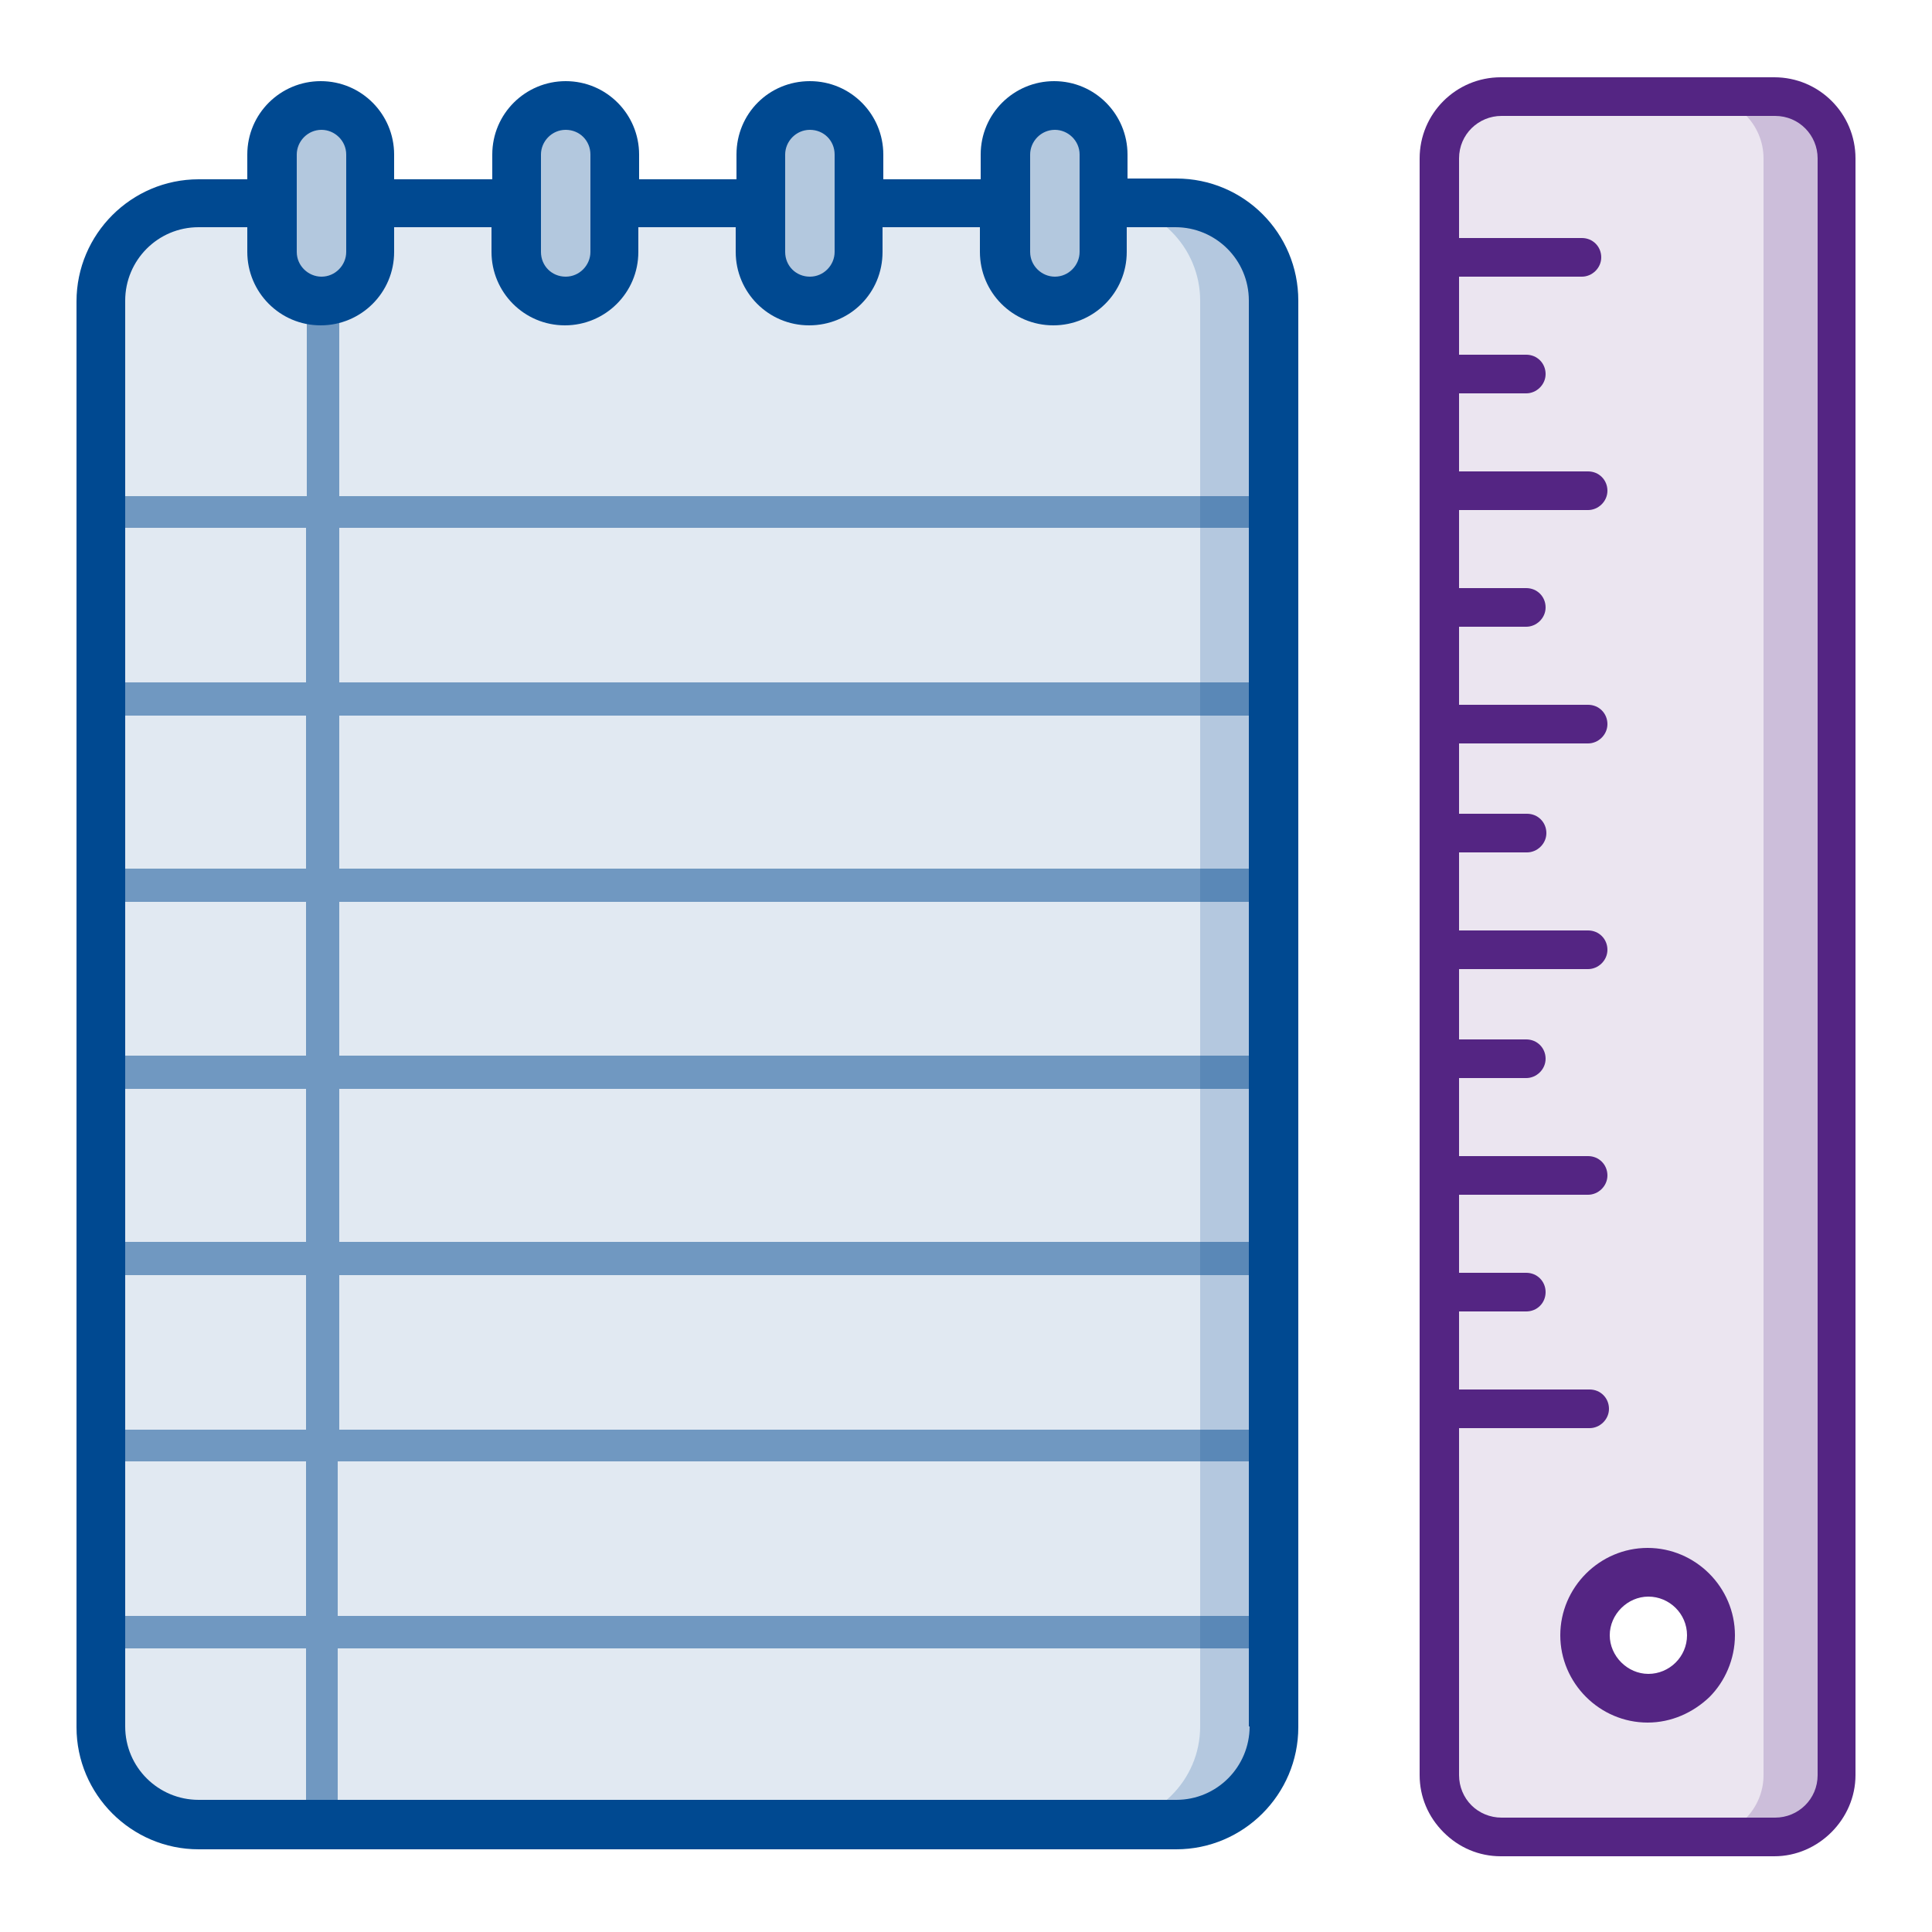
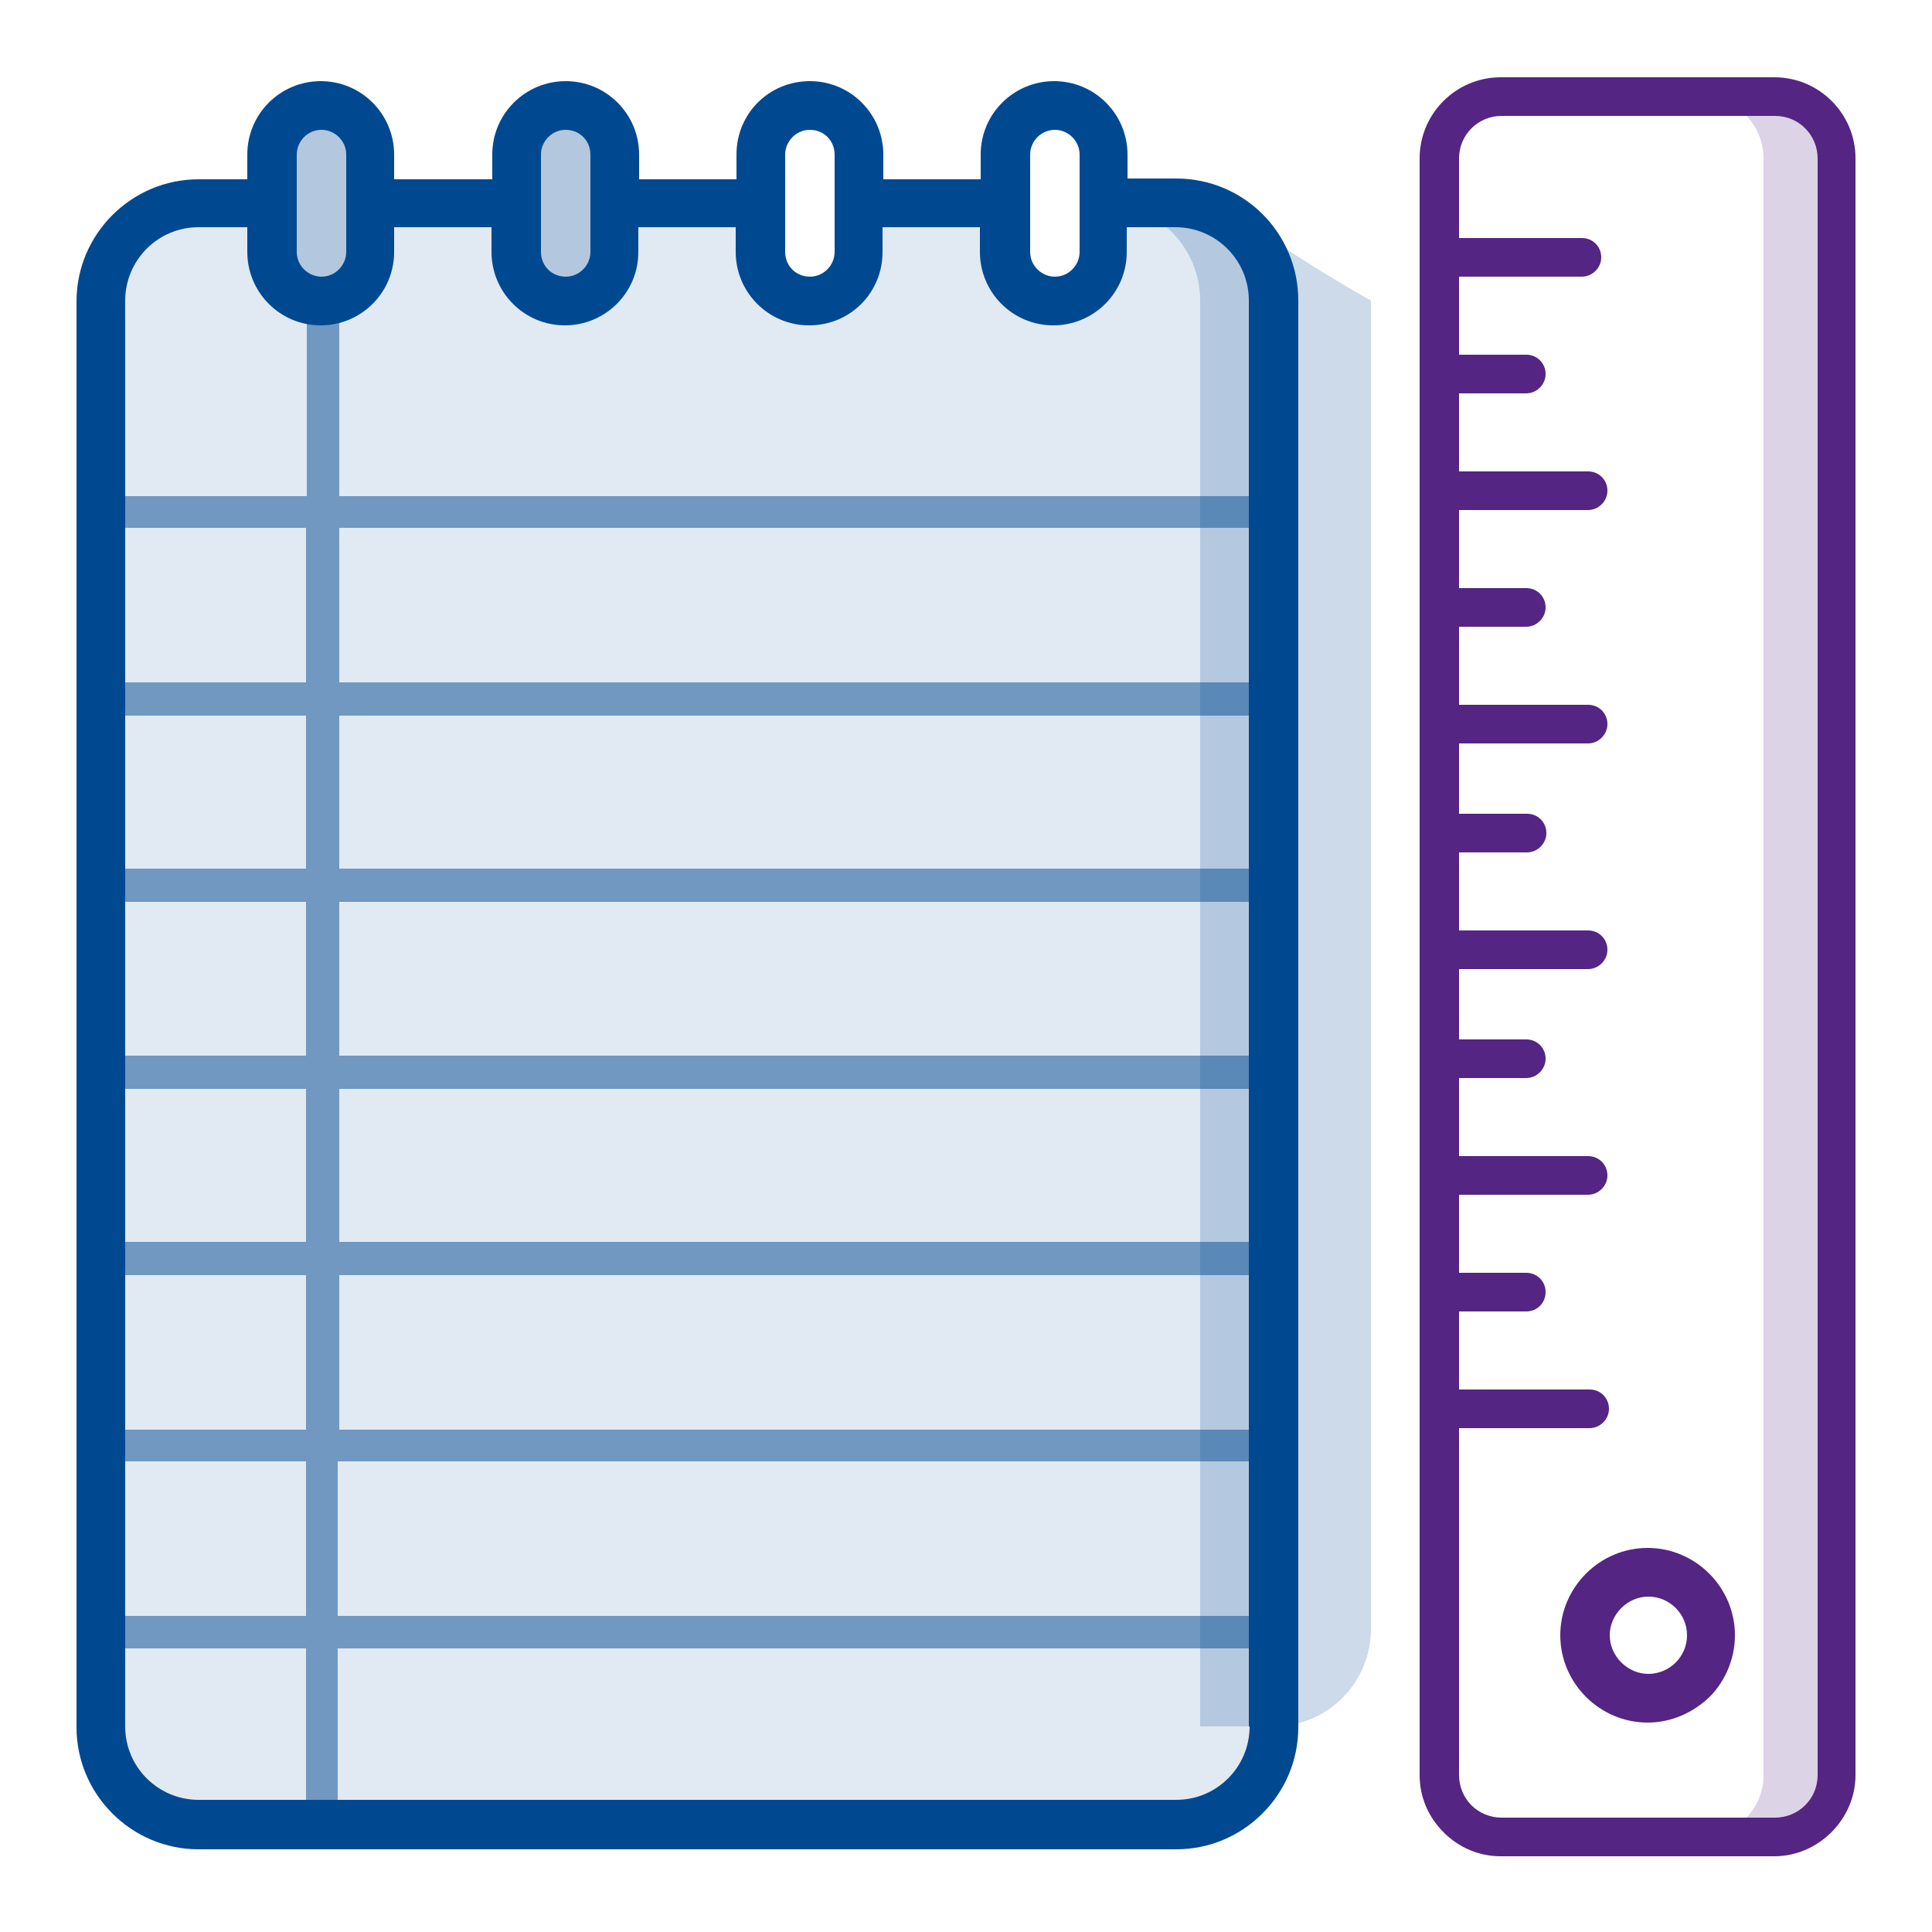
<svg xmlns="http://www.w3.org/2000/svg" version="1.1" id="Tecnicare_UAL_Talleres" x="0px" y="0px" viewBox="0 0 250 250" style="enable-background:new 0 0 250 250;" xml:space="preserve">
  <style type="text/css">
	.st0{opacity:0.12;fill:#542583;enable-background:new    ;}
	.st1{opacity:0.2;fill:#542583;enable-background:new    ;}
	.st2{fill:#542583;}
	.st3{opacity:0.3;fill-rule:evenodd;clip-rule:evenodd;fill:#004991;enable-background:new    ;}
	.st4{opacity:0.12;fill-rule:evenodd;clip-rule:evenodd;fill:#004991;enable-background:new    ;}
	.st5{opacity:0.2;fill-rule:evenodd;clip-rule:evenodd;fill:#004991;enable-background:new    ;}
	.st6{opacity:0.5;fill:#004991;enable-background:new    ;}
	.st7{fill:#004991;}
</style>
  <g id="REGLA">
-     <path class="st0" d="M238.6,20.5c0-4.4-3.6-8-8-8h-36.4c-4.4,0-8,3.6-8,8v209.2c0,4.4,3.6,8,8,8h36.4c4.4,0,8-3.6,8-8V20.5z    M213.3,219.8c-4.5,0-8.2-3.7-8.2-8.2s3.7-8.2,8.2-8.2s8.2,3.7,8.2,8.2C221.4,216.1,217.8,219.8,213.3,219.8z" />
    <path id="path265" class="st1" d="M229.6,12.5h-9.4c4.4,0,8,3.6,8,8v209.2c0,4.4-3.6,8-8,8h9.4c4.4,0,8-3.6,8-8V20.5   C237.6,16.1,234,12.5,229.6,12.5" />
    <path id="path285" class="st2" d="M218.3,211.6c0,2.8-2.3,5-5,5s-5-2.3-5-5s2.3-5,5-5S218.3,208.8,218.3,211.6 M201.9,211.6   c0,6.2,5.1,11.3,11.3,11.3c3.1,0,5.9-1.3,8-3.3c2-2,3.3-4.9,3.3-8l0,0c0-6.2-5.1-11.3-11.3-11.3S201.9,205.4,201.9,211.6" />
    <path class="st2" d="M240.1,20.5c0-5.8-4.7-10.5-10.5-10.5h-35.4c-5.8,0-10.5,4.7-10.5,10.5v209.2c0,2.8,1.1,5.4,3.1,7.4   s4.6,3.1,7.4,3.1H214c0,0,2.9,0,6.1,0c4.4,0,9.5,0,9.5,0c5.7,0,10.5-4.8,10.5-10.5V20.5z M235.2,229.7c0,3.1-2.5,5.5-5.5,5.5H214   l0,0h-19.7c-1.5,0-2.9-0.6-3.9-1.6s-1.6-2.4-1.6-3.9v-44.9h16.9c1.3,0,2.5-1.1,2.5-2.5s-1.1-2.5-2.5-2.5h-16.9v-10.1h8.7   c1.4,0,2.5-1.1,2.5-2.5s-1.1-2.5-2.5-2.5h-8.7v-10.1h16.7c1.3,0,2.5-1.1,2.5-2.5s-1.1-2.5-2.5-2.5h-16.7v-10.1h8.7   c1.3,0,2.5-1.1,2.5-2.5s-1.1-2.5-2.5-2.5h-8.7v-9.1h16.7c1.3,0,2.5-1.1,2.5-2.5s-1.1-2.5-2.5-2.5h-16.7v-10.1h8.8   c1.3,0,2.5-1.1,2.5-2.5s-1.1-2.5-2.5-2.5h-8.8v-9.1h16.7c1.3,0,2.5-1.1,2.5-2.5s-1.1-2.5-2.5-2.5h-16.7V81.1h8.7   c1.3,0,2.5-1.1,2.5-2.5s-1.1-2.5-2.5-2.5h-8.7V66h16.7c1.3,0,2.5-1.1,2.5-2.5s-1.1-2.5-2.5-2.5h-16.7V50.9h8.7   c1.3,0,2.5-1.1,2.5-2.5s-1.1-2.5-2.5-2.5h-8.7V35.8h15.9c1.3,0,2.5-1.1,2.5-2.5c0-1.4-1.1-2.5-2.5-2.5h-15.9V20.5   c0-3.1,2.5-5.5,5.5-5.5h35.4c3.1,0,5.5,2.5,5.5,5.5L235.2,229.7z" />
  </g>
  <g id="LIBRETA">
    <path id="Rectangle" class="st3" d="M41.5,13.6L41.5,13.6c3.5,0,6.3,2.8,6.3,6.3v12.6c0,3.5-2.8,6.3-6.3,6.3l0,0   c-3.5,0-6.3-2.8-6.3-6.3V20C35.2,16.5,38.1,13.6,41.5,13.6z" />
    <path id="Rectangle_00000071547280785468677460000012138931329189938088_" class="st3" d="M73.2,13.6L73.2,13.6   c3.5,0,6.3,2.8,6.3,6.3v12.6c0,3.5-2.8,6.3-6.3,6.3l0,0c-3.5,0-6.3-2.8-6.3-6.3V20C66.8,16.5,69.7,13.6,73.2,13.6z" />
-     <path id="Rectangle_00000182514985871122140200000004082767859757605823_" class="st3" d="M104.8,13.6L104.8,13.6   c3.5,0,6.3,2.8,6.3,6.3v12.6c0,3.5-2.8,6.3-6.3,6.3l0,0c-3.5,0-6.3-2.8-6.3-6.3V20C98.5,16.5,101.3,13.6,104.8,13.6z" />
-     <path id="Rectangle_00000144313343636887278200000010816403855763200421_" class="st3" d="M136.4,13.6L136.4,13.6   c3.5,0,6.3,2.8,6.3,6.3v12.6c0,3.5-2.8,6.3-6.3,6.3l0,0c-3.5,0-6.3-2.8-6.3-6.3V20C130.1,16.5,132.9,13.6,136.4,13.6z" />
    <path id="fondo" class="st4" d="M152.2,26.3h-9.5v6.3c0,3.5-2.8,6.3-6.3,6.3s-6.3-2.8-6.3-6.3v-6.3h-19v6.3c0,3.5-2.8,6.3-6.3,6.3   s-6.3-2.8-6.3-6.3v-6.3h-19v6.3c0,3.5-2.8,6.3-6.3,6.3s-6.3-2.8-6.3-6.3v-6.3h-19v6.3c0,3.5-2.8,6.3-6.3,6.3s-6.3-2.8-6.3-6.3v-6.3   h-9.5c-7,0-12.6,5.7-12.6,12.6v184.5c0,7,5.7,12.6,12.6,12.6h126.5c7,0,12.6-5.7,12.6-12.6V38.9C164.9,31.9,159.2,26.3,152.2,26.3z   " />
-     <path id="sombra" class="st5" d="M152.2,26.3h-9.5c7,0,12.6,5.7,12.6,12.6v184.5c0,7-5.7,12.6-12.6,12.6h9.5   c7,0,12.6-5.7,12.6-12.6V38.9C164.9,31.9,159.2,26.3,152.2,26.3z" />
+     <path id="sombra" class="st5" d="M152.2,26.3h-9.5c7,0,12.6,5.7,12.6,12.6v184.5h9.5   c7,0,12.6-5.7,12.6-12.6V38.9C164.9,31.9,159.2,26.3,152.2,26.3z" />
    <polygon id="lineas_00000067210574450846243920000012129256935774635919_" class="st6" points="164.4,209.1 43.7,209.1 43.7,189.1    164.4,189.1 164.4,185 43.9,185 43.9,165 164.4,165 164.4,164.9 164.5,164.9 164.5,160.7 43.9,160.7 43.9,140.9 164.4,140.9    164.4,140.7 164.5,140.7 164.5,136.6 43.9,136.6 43.9,116.7 164.4,116.7 164.4,116.6 164.5,116.6 164.5,112.4 43.9,112.4    43.9,92.6 164.4,92.6 164.4,92.5 164.5,92.5 164.5,88.3 43.9,88.3 43.9,68.3 164.5,68.3 164.5,64.2 43.9,64.2 43.9,38.1 39.7,38.1    39.7,64.2 13.2,64.2 13.2,68.3 39.6,68.3 39.6,88.3 13.2,88.3 13.2,88.5 13.1,88.5 13.1,92.6 39.6,92.6 39.6,112.4 13.2,112.4    13.2,112.6 13.1,112.6 13.1,116.7 39.6,116.7 39.6,136.6 13.2,136.6 13.2,136.7 13.1,136.7 13.1,140.9 39.6,140.9 39.6,160.7    13.2,160.7 13.2,160.8 13.1,160.8 13.1,165 39.6,165 39.6,185 13.1,185 13.1,189.1 39.6,189.1 39.6,209.1 13.1,209.1 13.1,213.3    39.6,213.3 39.6,234.2 43.7,234.2 43.7,213.3 164.4,213.3  " />
    <path id="Libreta" class="st7" d="M152.2,23.1h-6.3V20c0-5.2-4.2-9.5-9.5-9.5c-5.2,0-9.5,4.2-9.5,9.5v3.2h-12.6V20   c0-5.2-4.2-9.5-9.5-9.5s-9.5,4.2-9.5,9.5v3.2H82.7V20c0-5.2-4.2-9.5-9.5-9.5c-5.2,0-9.5,4.2-9.5,9.5v3.2H51V20   c0-5.2-4.2-9.5-9.5-9.5c-5.2,0-9.5,4.2-9.5,9.5v3.2h-6.3C17,23.2,9.9,30.3,9.9,39v184.5c0,8.7,7.1,15.8,15.8,15.8h126.5   c8.7,0,15.8-7.1,15.8-15.8V38.9C168,30.2,161,23.1,152.2,23.1z M133.3,20c0-1.7,1.4-3.2,3.2-3.2c1.7,0,3.2,1.4,3.2,3.2v12.6   c0,1.7-1.4,3.2-3.2,3.2c-1.7,0-3.2-1.4-3.2-3.2V20z M101.6,20c0-1.7,1.4-3.2,3.2-3.2s3.2,1.4,3.2,3.2v12.6c0,1.7-1.4,3.2-3.2,3.2   s-3.2-1.4-3.2-3.2V20z M70,20c0-1.7,1.4-3.2,3.2-3.2s3.2,1.4,3.2,3.2v12.6c0,1.7-1.4,3.2-3.2,3.2S70,34.4,70,32.6V20z M38.4,20   c0-1.7,1.4-3.2,3.2-3.2c1.7,0,3.2,1.4,3.2,3.2v12.6c0,1.7-1.4,3.2-3.2,3.2c-1.7,0-3.2-1.4-3.2-3.2V20z M161.7,223.4   c0,5.2-4.2,9.5-9.5,9.5H25.7c-5.2,0-9.5-4.2-9.5-9.5V38.9c0-5.2,4.2-9.5,9.5-9.5H32v3.2c0,5.2,4.2,9.5,9.5,9.5   c5.2,0,9.5-4.2,9.5-9.5v-3.2h12.6v3.2c0,5.2,4.2,9.5,9.5,9.5c5.2,0,9.5-4.2,9.5-9.5v-3.2h12.6v3.2c0,5.2,4.2,9.5,9.5,9.5   s9.5-4.2,9.5-9.5v-3.2h12.6v3.2c0,5.2,4.2,9.5,9.5,9.5c5.2,0,9.5-4.2,9.5-9.5v-3.2h6.3c5.2,0,9.5,4.2,9.5,9.5v184.5H161.7z" />
  </g>
</svg>